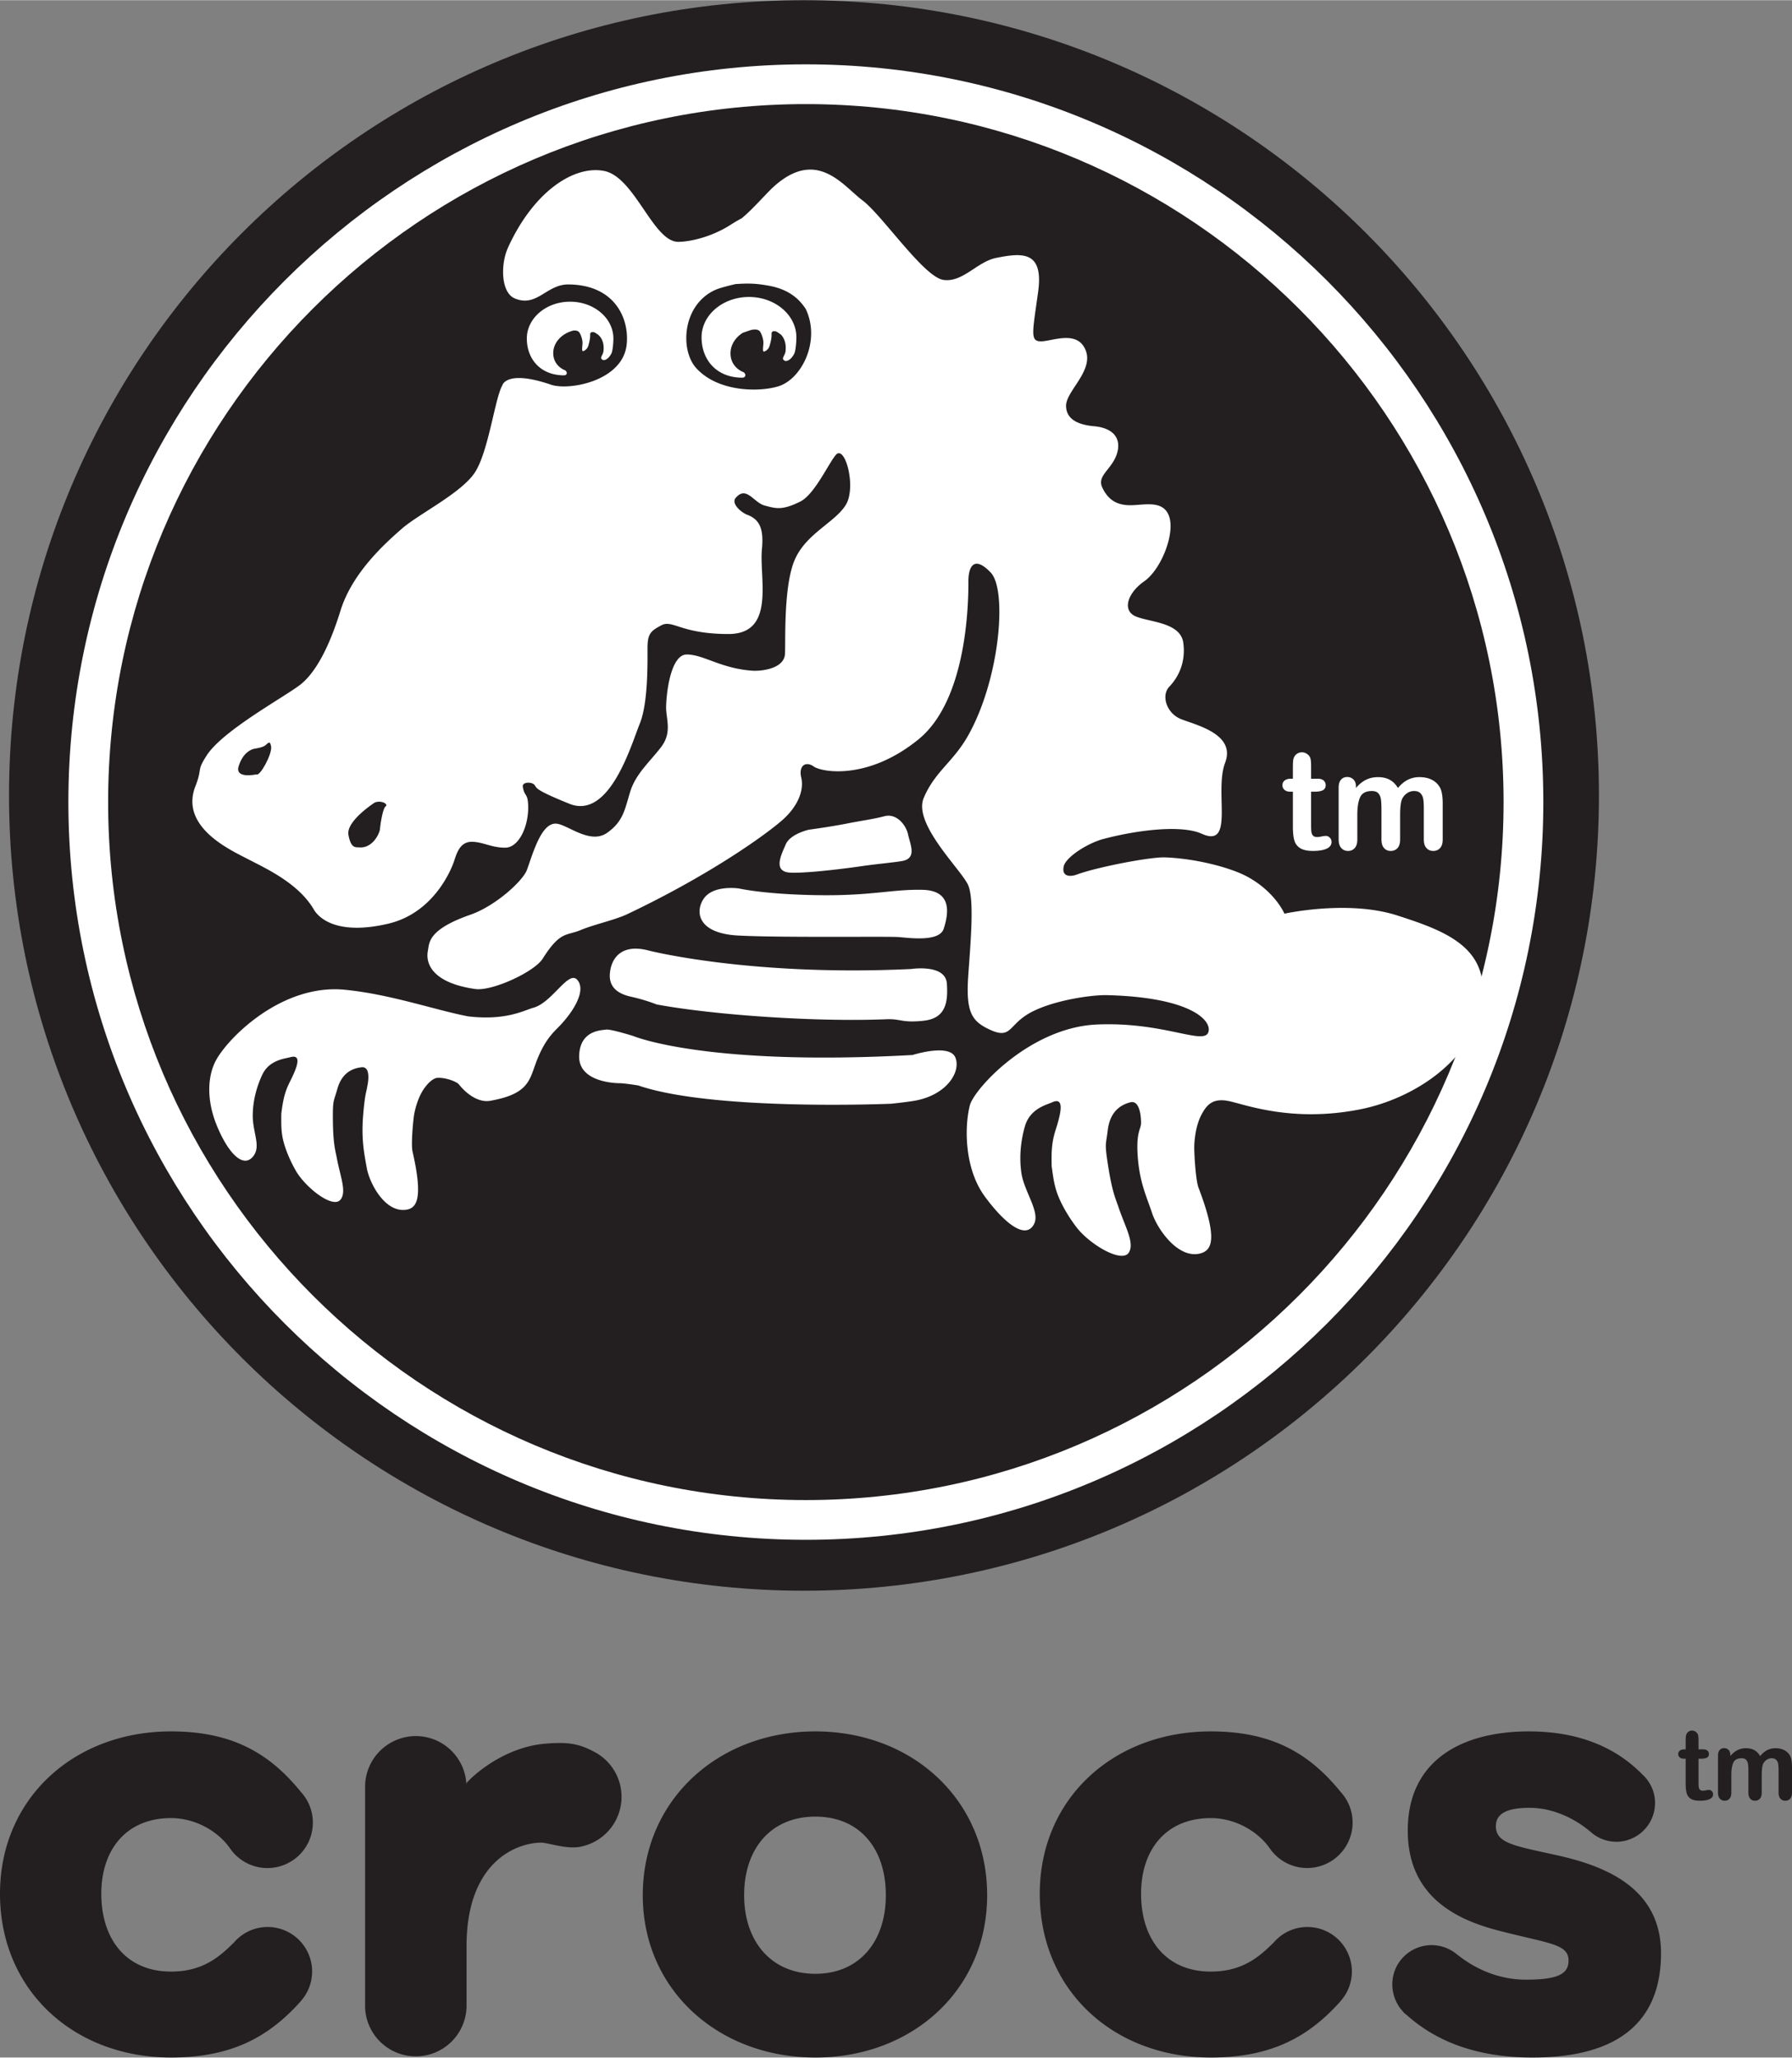
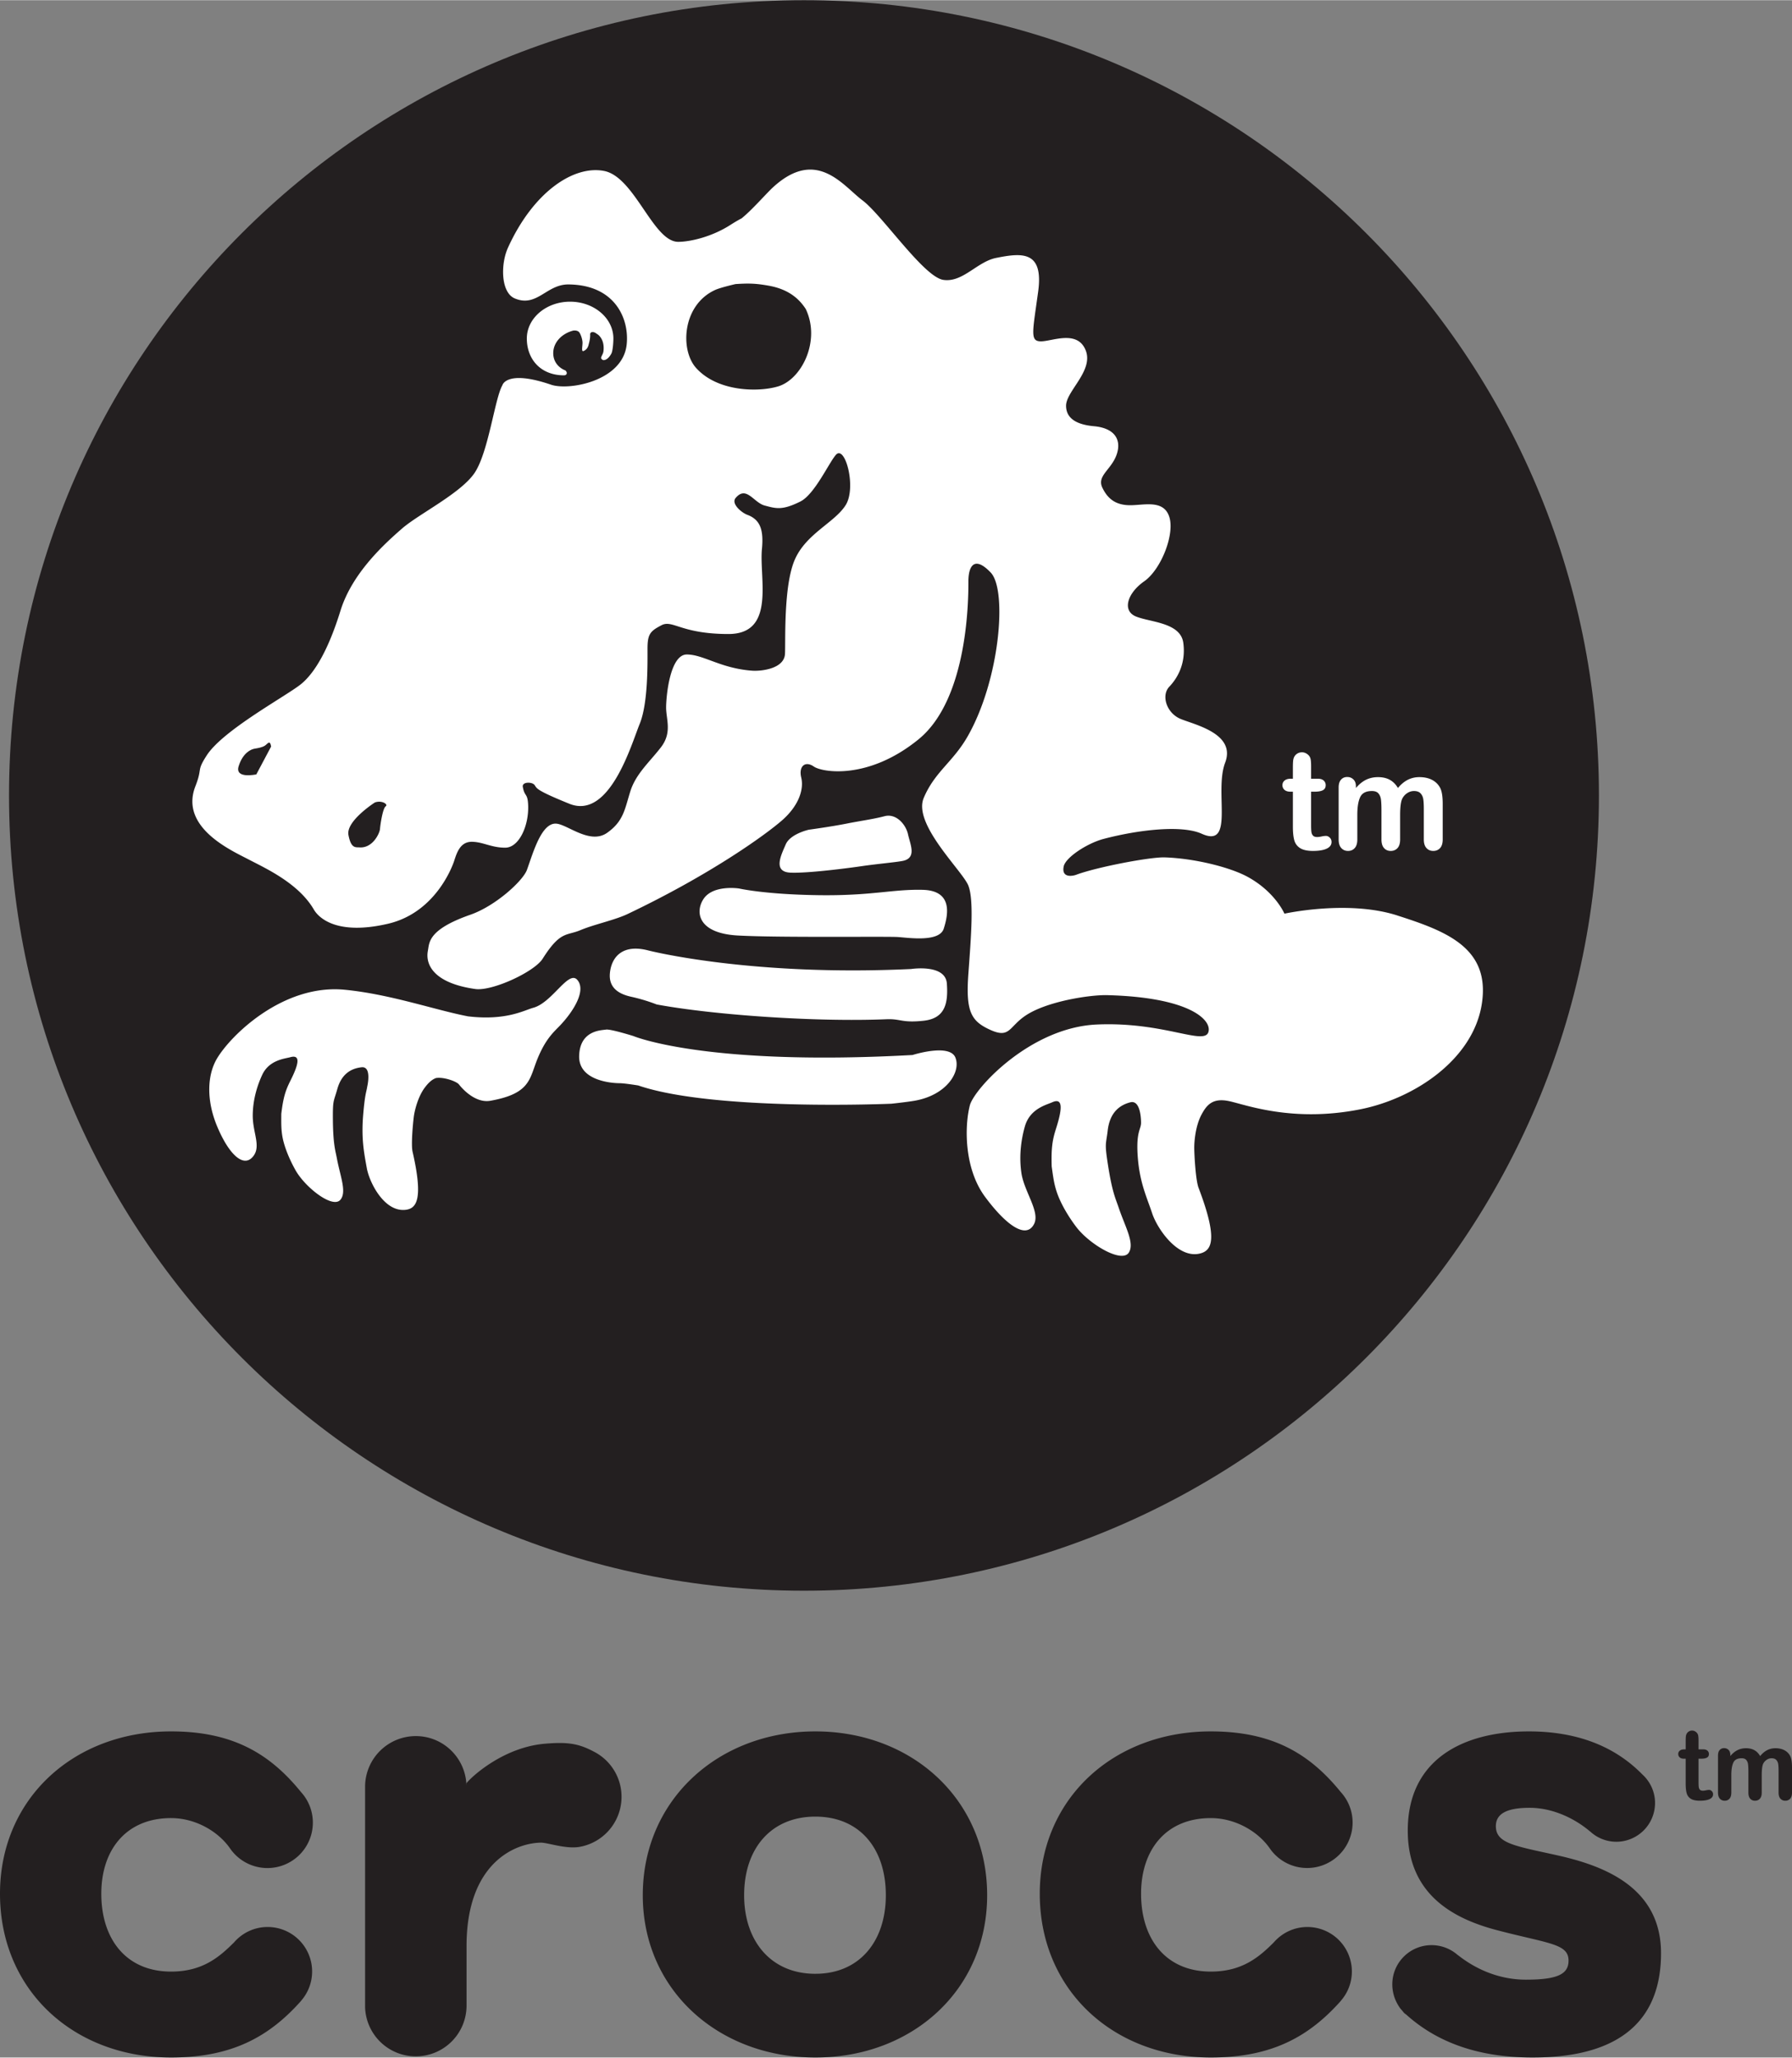
<svg xmlns="http://www.w3.org/2000/svg" height="2500" viewBox="0 0 245.212 281.41" width="2178">
  <rect x="0" y="0" width="245.212" height="281.41" fill="#808080" stroke="none" />
  <g fill="#231f20">
    <path d="m165.685 248.66c3.209 0 6.308 1.688 8.008 4.056.04.063.086.12.13.185.064.094.143.185.203.282l.005-.007a6.218 6.218 0 0 0 11.056-3.901 6.179 6.179 0 0 0 -1.626-4.181c-4.277-5.268-9.367-8.291-17.776-8.291-13.36 0-23.406 9.242-23.406 22.205 0 13.16 10.046 22.402 23.406 22.402 8.54 0 13.565-3.013 17.782-7.734l-.007-.007a6.057 6.057 0 0 0 1.526-4.024 6.086 6.086 0 0 0 -6.087-6.087c-1.842 0-3.483.82-4.6 2.108-2.003 1.999-4.314 3.99-8.614 3.99-6.126 0-9.544-4.42-9.544-10.648 0-6.028 3.418-10.348 9.544-10.348m-54.115 21.299c-6.028 0-9.745-4.42-9.745-10.751 0-6.427 3.717-10.75 9.745-10.75s9.644 4.323 9.644 10.75c0 6.33-3.617 10.75-9.644 10.75m0-33.155c-13.263 0-23.614 9.347-23.614 22.405 0 12.96 10.351 22.202 23.614 22.202 13.259 0 23.509-9.242 23.509-22.202 0-13.058-10.25-22.405-23.509-22.405m101.66 16.98c-5.828-1.308-8.541-1.608-8.541-4.02 0-1.704 1.507-2.51 4.62-2.51 3.218 0 6.231 1.506 8.241 3.213l.007-.01a5.265 5.265 0 0 0 3.61 1.442 5.305 5.305 0 0 0 5.304-5.307c0-1.567-.69-2.962-1.77-3.935-3.514-3.57-8.507-5.853-15.491-5.853-9.141 0-16.576 3.92-16.576 13.563 0 8.944 6.53 12.158 12.357 13.665 6.933 1.808 9.643 1.808 9.643 4.12 0 1.808-1.404 2.612-5.824 2.612-3.46 0-6.689-1.27-9.38-3.415l.127.12a.056.056 0 0 0 -.017-.013c-2.158-1.967-5.496-1.882-7.531.239-1.659 1.731-1.918 4.264-.852 6.271.035.07.077.14.118.213.099.165.195.323.312.482.083.111.18.214.273.321.1.115.186.245.301.354.086.084.188.143.279.218 3.725 3.348 9.105 5.857 17.274 5.857 13.459 0 17.576-6.426 17.576-14.265 0-9.039-7.835-11.956-14.06-13.362m-189.82-5.123c3.206 0 6.303 1.688 8.005 4.056.039.062.084.118.126.178.065.096.148.187.208.289l.004-.007a6.216 6.216 0 0 0 11.058-3.901 6.2 6.2 0 0 0 -1.621-4.174c-4.277-5.272-9.371-8.298-17.78-8.298-13.362 0-23.41 9.242-23.41 22.205 0 13.16 10.048 22.402 23.41 22.402 8.539 0 13.564-3.013 17.78-7.734l-.007-.007a6.063 6.063 0 0 0 1.526-4.024 6.085 6.085 0 0 0 -6.085-6.088c-1.844 0-3.488.82-4.603 2.11-2.002 1.998-4.311 3.99-8.611 3.99-6.13 0-9.547-4.42-9.547-10.65 0-6.027 3.417-10.347 9.547-10.347m57.83-9.101c-2.082-1.104-3.574-1.332-6.672-1.072-5.597.47-9.935 4.4-10.728 5.385v.288c-.005-.091-.016-.176-.024-.264h-.005v-.032c-.271-3.59-3.252-6.42-6.912-6.42a6.945 6.945 0 0 0 -6.941 6.776v30.316a6.94 6.94 0 0 0 6.936 6.715 6.944 6.944 0 0 0 6.946-6.831v-8.245c0-11.246 6.498-14.081 10.143-14.155.96-.024 3.433.921 5.368.57a6.955 6.955 0 0 0 5.585-8.093 6.936 6.936 0 0 0 -3.696-4.938m149.229-.299h.194v-1.067c0-.287.007-.51.023-.673a.987.987 0 0 1 .125-.42.838.838 0 0 1 .729-.41c.223 0 .425.085.605.255.12.113.197.25.23.413s.047.392.047.692v1.21h.65c.25 0 .44.061.573.18.131.118.196.27.196.456 0 .239-.091.404-.281.499-.186.096-.456.143-.806.143h-.332v3.242c0 .275.01.486.03.635.02.15.072.27.155.361.085.094.223.139.413.139.104 0 .244-.017.421-.055a2.34 2.34 0 0 1 .414-.055c.144 0 .271.058.386.173a.582.582 0 0 1 .171.426c0 .285-.155.504-.466.655-.311.152-.759.227-1.34.227-.552 0-.97-.092-1.254-.276-.283-.187-.468-.444-.557-.771s-.133-.764-.133-1.313v-3.388h-.232c-.256 0-.45-.06-.584-.182-.134-.121-.201-.273-.201-.46s.07-.338.211-.456c.14-.119.344-.18.613-.18m10.6 3.561v2.352c0 .37-.085.65-.254.836-.168.185-.39.277-.668.277a.84.84 0 0 1 -.652-.277c-.165-.186-.249-.466-.249-.836v-2.82c0-.443-.015-.788-.046-1.035a1.126 1.126 0 0 0 -.244-.605c-.134-.158-.345-.237-.634-.237-.575 0-.955.198-1.138.597-.183.397-.275.967-.275 1.71v2.39c0 .367-.083.645-.249.832a.84.84 0 0 1 -.659.281.854.854 0 0 1 -.66-.281c-.169-.189-.255-.466-.255-.834v-5.061c0-.334.076-.586.229-.759a.774.774 0 0 1 .608-.258c.242 0 .444.08.607.243s.242.387.242.672v.17c.307-.37.635-.64.984-.813s.736-.261 1.165-.261c.444 0 .825.09 1.144.267.32.178.582.447.789.807.298-.365.618-.634.961-.81.34-.175.719-.264 1.134-.264.483 0 .902.097 1.25.287.351.19.613.464.786.819.151.32.227.823.227 1.509v3.452c0 .372-.085.652-.253.838a.863.863 0 0 1 -.669.277.854.854 0 0 1 -.66-.281c-.17-.187-.255-.465-.255-.832v-2.973c0-.382-.016-.685-.05-.914a1.045 1.045 0 0 0 -.261-.577c-.144-.154-.359-.233-.648-.233-.234 0-.455.069-.665.208a1.407 1.407 0 0 0 -.489.556c-.128.299-.193.826-.193 1.581m-203.798-138.439s-1.487 2.257-2.626 2.032c-1.141-.228-1.702-.647-.886-2.154 0 0 1.527-1.104 2.279-1.043.75.06 1.03-.105 1.225-.395s.958.652.008 1.56" />
    <path d="m218.794 108.779c0 60.077-48.704 108.779-108.779 108.779-60.074 0-108.78-48.702-108.78-108.78s48.706-108.778 108.78-108.778c60.075 0 108.779 48.701 108.779 108.779" />
  </g>
  <g fill="#fff">
-     <path d="m14.796 109.684c0-52.644 42.829-95.473 95.474-95.473 52.644 0 95.475 42.829 95.475 95.473 0 52.645-42.831 95.475-95.475 95.475-52.645 0-95.474-42.83-95.474-95.475m-5.439 0c0 55.644 45.268 100.912 100.913 100.912 55.642 0 100.914-45.268 100.914-100.912s-45.272-100.91-100.914-100.91c-55.645 0-100.913 45.266-100.913 100.91" />
    <path d="m176.642 106.49h.273v-1.5c0-.402.011-.717.033-.946s.08-.426.178-.591c.096-.17.236-.31.42-.417.181-.106.385-.159.611-.159.317 0 .602.12.86.357.168.159.278.351.323.581.045.229.067.554.067.974v1.701h.912c.352 0 .621.084.806.247a.817.817 0 0 1 .279.637c0 .331-.133.562-.398.695-.262.132-.641.197-1.134.197h-.465v4.591c0 .39.014.69.042.9.027.212.1.382.218.513.12.133.312.196.58.196.144 0 .343-.025.592-.077a3.12 3.12 0 0 1 .583-.078c.2 0 .38.08.543.24.16.159.241.357.241.592 0 .395-.22.7-.657.91s-1.067.315-1.885.315c-.78 0-1.37-.132-1.771-.392a1.82 1.82 0 0 1 -.79-1.085c-.126-.461-.188-1.078-.188-1.85v-4.775h-.328c-.357 0-.632-.083-.82-.252-.188-.168-.282-.381-.282-.64s.098-.47.296-.636c.196-.164.483-.248.861-.248m14.948 4.99v3.316c0 .524-.119.917-.355 1.179-.238.261-.549.393-.936.393-.375 0-.68-.132-.913-.393-.234-.262-.351-.655-.351-1.179v-3.973c0-.627-.022-1.114-.064-1.462s-.157-.632-.346-.855c-.189-.221-.487-.332-.895-.332-.814 0-1.351.28-1.61.84s-.388 1.364-.388 2.411v3.371c0 .518-.116.909-.35 1.174s-.54.398-.923.398c-.375 0-.683-.133-.922-.397-.24-.263-.36-.655-.36-1.171v-7.115c0-.467.108-.822.324-1.066.215-.243.499-.364.85-.364.339 0 .621.113.85.338.228.225.34.536.34.932v.234c.433-.51.894-.886 1.385-1.126.493-.24 1.04-.36 1.641-.36.625 0 1.162.122 1.612.368.448.248.818.619 1.111 1.118.42-.505.87-.878 1.349-1.121a3.479 3.479 0 0 1 1.596-.365c.681 0 1.267.132 1.759.396a2.54 2.54 0 0 1 1.102 1.135c.214.451.32 1.16.32 2.127v4.867c0 .523-.119.916-.357 1.177-.237.261-.55.393-.939.393-.378 0-.688-.133-.929-.398s-.36-.656-.36-1.174v-4.192c0-.536-.024-.966-.069-1.289s-.168-.594-.367-.812c-.201-.22-.506-.33-.911-.33-.329 0-.64.098-.934.293a1.966 1.966 0 0 0 -.686.785c-.183.422-.274 1.164-.274 2.229m-112.58 22.542c-1.208-1.436-3.42 3.088-6.04 3.8-1.224.328-3.689 1.787-8.906 1.175-4.494-.856-10.617-3.027-16.873-3.64-8.419-.828-15.614 6.202-17.519 9.44-1.307 2.225-1.472 5.653.057 9.285 1.628 3.875 3.68 5.772 4.985 3.967.987-1.374-.142-3.189-.129-5.508.015-2.311.704-4.269 1.291-5.536.956-2.053 3.073-2.21 3.835-2.419 1.575-.444 1.044 1.191.026 3.215-.648 1.293-.97 2.217-1.246 4.532-.006 1.32-.032 2.192.196 3.332.234 1.138.83 2.75 1.768 4.404 1.324 2.33 5.036 5.235 6.107 4.034.93-1.053-.01-3.224-.463-5.678-.188-1.021-.512-1.841-.547-5.199-.028-2.887.1-2.482.6-4.272.575-2.071 1.873-2.836 3.327-2.993 1.443-.157.773 2.639.773 2.639-.117.782-.307.93-.55 3.804-.285 3.324.115 5.267.493 7.364.354 1.957 2.384 6.007 5.284 5.693 1.55-.166 2.457-1.486.975-7.957-.222-.97.057-3.929.176-4.826.121-.898.584-2.702 1.472-3.903.463-.62.93-1.105 1.542-1.337 1.03-.188 2.825.443 3.161.873.702.901 2.415 2.563 4.295 2.231 4.96-.88 5.312-2.615 6.131-4.906 1.235-3.457 2.528-4.464 3.426-5.417 1.86-1.966 3.565-4.764 2.353-6.196" />
    <path d="m82.536 49.23c.63.055 1.109-.832 1.169-1.002.161-.46.229-1.452.229-1.955 0-2.78-2.655-5.035-5.925-5.035-3.268 0-5.919 2.255-5.919 5.035 0 2.782 1.834 5.04 5.101 5.04.039 0 .32-.017.355-.247.07-.195-.179-.406-.141-.407-.726-.266-1.701-.996-1.701-2.385 0-1.456 1.156-2.673 2.74-3.081.307-.033.672 0 .857.29.176.277.393.867.409 1.345.011.476-.198 1.298.138 1.16.522-.22.638-.628.713-.937.034-.136.229-.762.19-1.37.01-.137.101-.271.285-.278a.656.656 0 0 1 .394.08c.119.068.314.202.464.31.538.503.808 1.26.678 2.268-.112.612-.63.889-.036 1.169m.92 83.873c-.196 2.185 1.52 2.916 2.979 3.226a23.989 23.989 0 0 1 3.428 1.04c7.723 1.43 21.734 2.422 31.434 2.021 1.982-.08 2.083.523 5.064.208 2.978-.313 3.401-2.393 3.203-5.103-.2-2.704-4.893-1.975-4.893-1.975-22.039 1.038-35.95-2.537-35.95-2.537-3.572-.94-5.066.937-5.265 3.12m23.03-80.28c-2.671.81-8.269.765-11.225-2.51-2.228-2.464-1.92-8.603 2.585-10.672.689-.317 2.468-.735 2.805-.811 1.735-.111 2.72-.107 4.543.223 2.847.51 4.227 1.91 5.056 3.175 2.085 4.347-.541 9.62-3.764 10.596m-53.713 57.446c-.398.278-.73 2.481-.774 3.084-.045.599-.991 2.641-2.779 2.532-.559-.036-1.187.185-1.54-1.706-.352-1.899 3.61-4.436 3.61-4.436.931-.354 1.881.247 1.483.526m138.426 14.925c-6.759-2.169-15.44-.244-15.44-.244s-1.26-2.985-5.066-5.053c-2.434-1.318-7.294-2.52-11.34-2.647-1.952-.061-9.21 1.308-12.093 2.38-.426.159-2.027.507-1.711-1.125.242-1.251 3.236-3.196 5.472-3.783 4.925-1.294 10.742-1.912 13.412-.707 4.563 2.063 1.687-5.697 3.208-9.706 1.532-4.002-4.197-5.204-6.106-6.004-1.91-.801-2.674-3.203-1.529-4.402 1.145-1.204 2.29-3.204 1.912-6.006-.383-2.803-4.585-2.803-6.493-3.604-1.913-.8-1.147-3.203 1.144-4.804 2.292-1.599 4.202-6.405 3.437-8.805-.762-2.405-3.437-1.604-5.343-1.604-1.91 0-3.057-.801-3.82-2.401-.768-1.602 1.145-2.402 1.91-4.402.76-2.004-.072-3.735-3.057-4.004-1.902-.173-3.818-.801-3.818-2.804s3.818-4.802 2.673-7.606c-1.145-2.803-4.58-1.2-6.108-1.2s-1.15-1.203-.383-6.806c.761-5.607-2.21-5.313-5.75-4.605-2.62.523-4.562 3.403-7.234 3.002-2.673-.4-8.378-8.869-11.053-10.871-2.672-2-6.258-7.261-12.22-1.813-.94.857-2.858 3.089-4.317 4.265-.49.259-.991.553-1.515.888-2.585 1.665-5.562 2.329-7.167 2.329-3.436 0-5.953-8.897-10.153-9.698-4.202-.804-9.705 2.934-13.141 10.498-1.03 2.267-.98 6.14.93 6.94 3.033 1.273 4.336-1.932 7.338-1.912 6.375.043 8.343 4.682 7.978 8.198-.518 5.034-7.923 6.362-10.366 5.511-6.145-2.099-6.656.103-6.641.076-1.044 1.787-1.911 9.209-3.82 12.013-1.911 2.801-7.639 5.604-9.93 7.605s-6.794 6.021-8.404 11.21c-1.604 5.189-3.442 8.422-5.344 10.007-1.9 1.585-10.715 6.297-12.973 9.813-1.438 2.239-.522 1.606-1.538 4.201-2.207 5.638 4.965 8.808 7.256 10.006 2.29 1.203 6.833 3.233 8.95 6.864.72 1.228 3.273 3.545 10.144 1.944 6.875-1.599 9.058-8.6 9.058-8.6.382-1.201.87-2.61 2.398-2.61 1.527 0 2.672.805 4.582.805 1.908 0 3.265-3.039 3.142-5.84-.071-1.683-.49-1.08-.731-2.486-.123-.71 1.284-.7 1.612-.244.329.454.12.684 4.76 2.562 5.514 2.234 8.488-8.147 9.632-10.951 1.146-2.802 1.06-8.265 1.06-10.267s.382-2.402 1.91-3.2c1.527-.803 2.673 1.198 9.166 1.198 6.49 0 4.199-7.606 4.581-11.61.254-2.641-.225-4.033-2-4.695-.79-.295-2.259-1.521-1.594-2.308 1.474-1.735 2.459.647 3.985 1.045 1.527.402 2.37.69 4.868-.555 1.947-.973 3.89-5.274 4.862-6.384 1.257-1.434 2.857 4.491 1.328 6.892-1.528 2.404-5.449 3.905-6.98 7.513-1.525 3.597-1.224 11.031-1.311 12.802-.1 2.118-3.39 2.393-4.447 2.32-4.345-.303-6.701-2.218-8.99-2.218-2.292 0-2.832 5.658-2.832 7.26 0 1.6.842 3.398-.684 5.402-1.529 1.999-3.432 3.621-4.2 6.019-.762 2.404-.907 4.117-3.2 5.719-2.29 1.6-5.289-1.045-6.856-1.254-2.085-.276-3.235 3.91-4.098 6.302-.541 1.508-4.302 4.948-7.738 6.145-5.83 2.039-5.61 3.814-5.822 4.93-.383 1.999.938 4.452 6.484 5.234 2.303.324 8.074-2.332 9.219-4.141 2.42-3.83 3.247-3.108 5.156-3.905 1.909-.801 4.724-1.38 6.485-2.22 11.305-5.38 18.828-10.805 21.119-12.804 2.291-2.002 3.014-4.246 2.626-5.849-.379-1.603.574-2.313 1.718-1.513 1.147.802 7.47 1.875 14.343-3.73 6.873-5.606 6.812-19.6 6.812-21.603 0-2.001.763-3.603 3.056-1.2 2.289 2.4 1.257 14.65-3.141 22.379-2.027 3.56-4.5 4.843-6.025 8.445-1.53 3.605 5.345 10.011 6.11 12.012.763 2 .38 6.804 0 12.01-.383 5.204.35 6.516 3.022 7.719 2.678 1.201 2.503-.439 4.83-1.986 2.924-1.943 8.818-2.835 11.148-2.774 11.35.292 14.343 3.432 13.842 5.049-.581 1.863-6.09-1.433-15.259-1.034-9.161.402-16.796 8.819-17.38 11.049-.725 2.779-.832 8.595 2.083 12.529 2.777 3.75 5.602 5.898 6.71 3.693.837-1.675-1.39-4.437-1.75-7.009-.363-2.562.062-4.84.486-6.333.698-2.425 2.939-2.931 3.726-3.285 1.618-.736 1.31 1.156.545 3.564-.488 1.53-.686 2.604-.605 5.212.207 1.461.322 2.436.753 3.66.429 1.224 1.329 2.92 2.606 4.605 1.793 2.375 6.241 5.014 7.196 3.515.828-1.311-.53-3.571-1.411-6.218-.369-1.103-.845-1.96-1.426-5.676-.5-3.196-.295-2.766-.05-4.826.284-2.386 1.554-3.438 3.084-3.836 1.523-.402 1.477 2.801 1.477 2.801 0 .889-.67 1.177-.469 4.397.235 3.732 1.244 5.724 1.99 7.987.699 2.112 3.53 6.284 6.589 5.484 1.633-.43 2.398-2.034-.24-8.973-.395-1.04-.574-4.361-.59-5.374-.015-1.014.185-3.084.948-4.555.76-1.469 1.61-2.4 3.835-1.927 2.228.472 8.642 2.957 17.923 1.117 7.484-1.481 15.508-6.874 16.652-14.481 1.148-7.606-4.864-9.884-11.58-12.035m-73.375-6.732c2.26-.338 5.226-.583 5.9-.778 1.702-.484.823-2.241.528-3.598-.3-1.35-1.623-2.89-3.212-2.47-1.593.417-3.119.602-5.203 1.014-2.086.416-5.157.834-5.157.834s-2.54.554-3.165 2.019c-.601 1.41-1.819 3.75.662 3.853 2.482.107 8.359-.686 9.647-.875m-21.535 4.448c-1.163 1.709-.902 4.711 4.656 5.024 5.564.315 20.454.106 21.941.21 1.49.105 5.659.731 6.256-1.146.598-1.874 1.294-5.205-2.88-5.31-4.171-.1-6.952.835-14.293.73-7.35-.103-10.838-.914-10.838-.914s-3.517-.546-4.842 1.406m28.585 21.371c-28.394 1.561-38.207-2.597-38.207-2.597s-3.143-.983-3.738-.879c-.598.105-3.577.058-3.675 3.592-.1 3.543 4.808 3.74 5.507 3.74.691 0 2.58.31 2.58.31 10.326 3.54 34.65 2.498 34.65 2.498s2.026-.217 3.093-.396c4.416-.74 6.447-3.939 5.653-5.916-.796-1.975-5.863-.352-5.863-.352" />
-     <path d="m102.485 40.595c-3.58 0-6.485 2.471-6.485 5.518 0 3.048 2.01 5.522 5.59 5.522.04 0 .35-.02.389-.271.077-.214-.196-.446-.156-.446-.795-.293-1.864-1.092-1.864-2.614 0-1.148.664-2.158 1.676-2.806l.914-.315s1.095-.413 1.476.185c.189.293.42.928.435 1.438.015.508-.21 1.392.149 1.243.561-.233.686-.673.764-1.003.037-.146.246-.817.205-1.466a.307.307 0 0 1 .307-.301c.221-.01.328.04.419.089.154.086.419.273.581.392.484.548.729 1.31.6 2.313-.122.668-.69.972-.039 1.278.689.06 1.213-.912 1.278-1.097.176-.501.25-1.59.25-2.141 0-3.047-2.905-5.518-6.489-5.518" />
  </g>
-   <path d="m35.075 105.898s-2.978.665-2.418-1.122c.56-1.786 1.64-2.305 2.174-2.393.535-.09 1.001-.168 1.393-.402.388-.235.707-.893.875.108s-1.539 4.15-2.024 3.809" fill="#231f20" />
+   <path d="m35.075 105.898s-2.978.665-2.418-1.122c.56-1.786 1.64-2.305 2.174-2.393.535-.09 1.001-.168 1.393-.402.388-.235.707-.893.875.108" fill="#231f20" />
</svg>